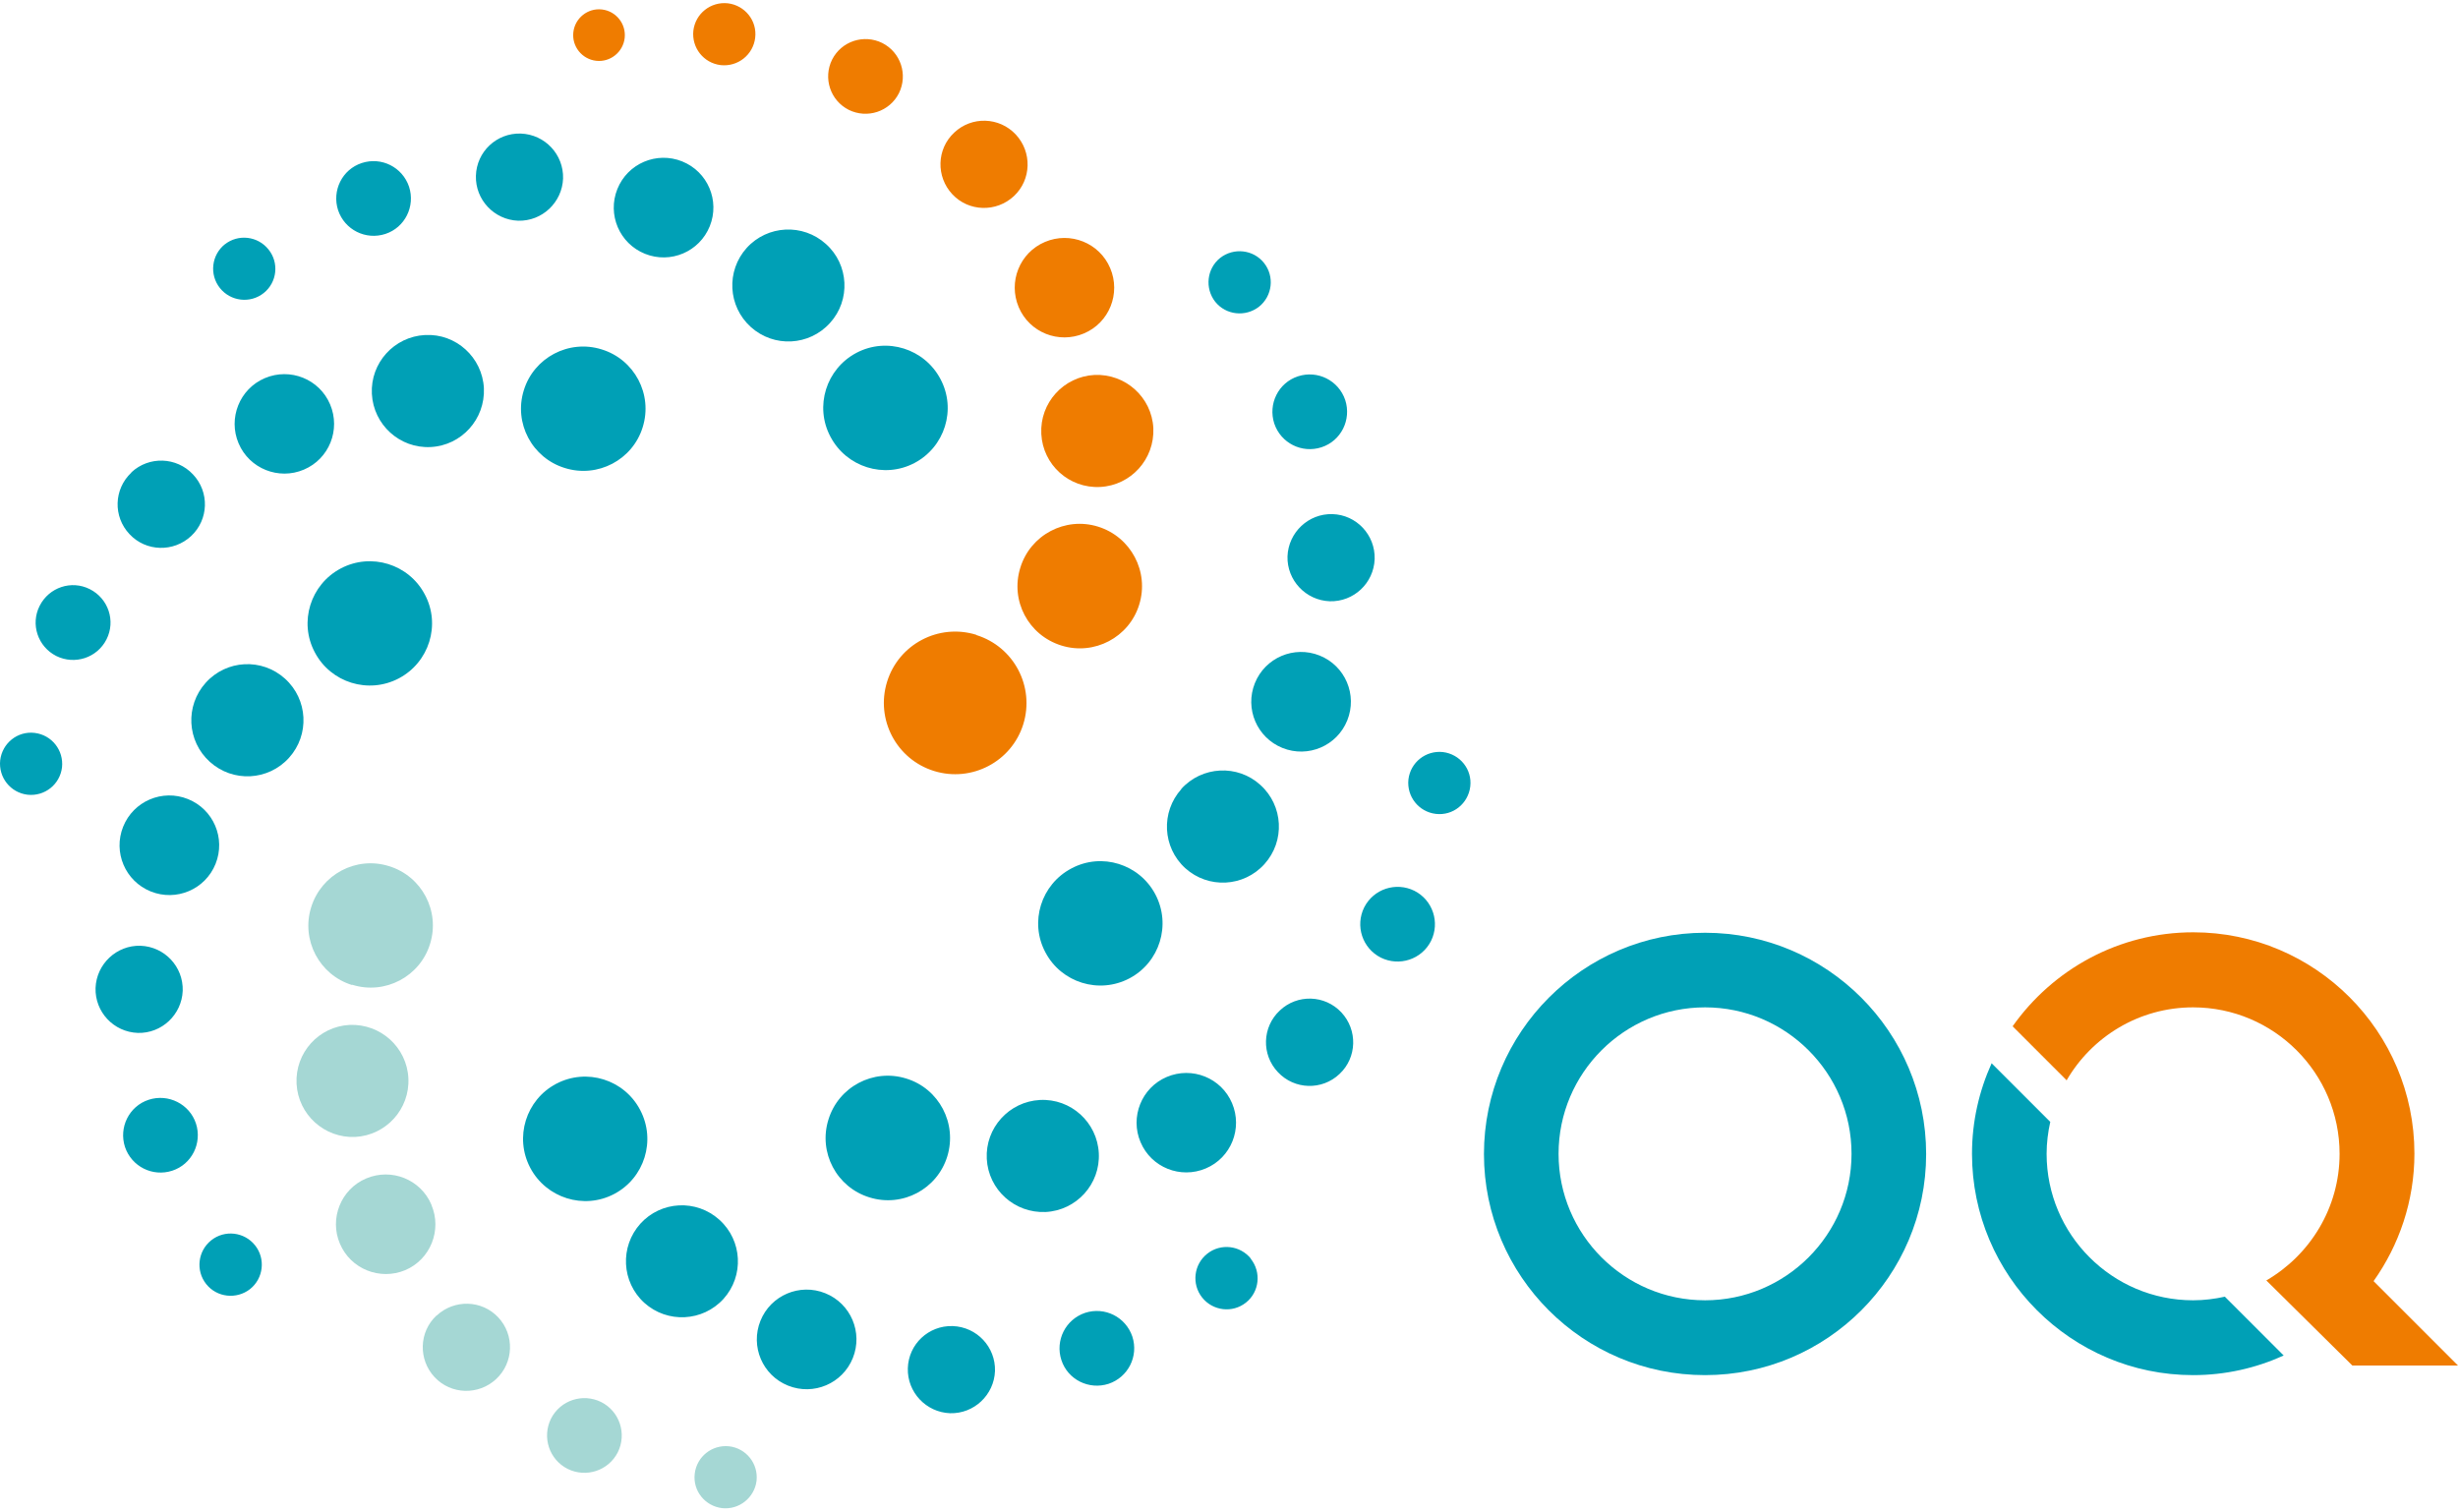
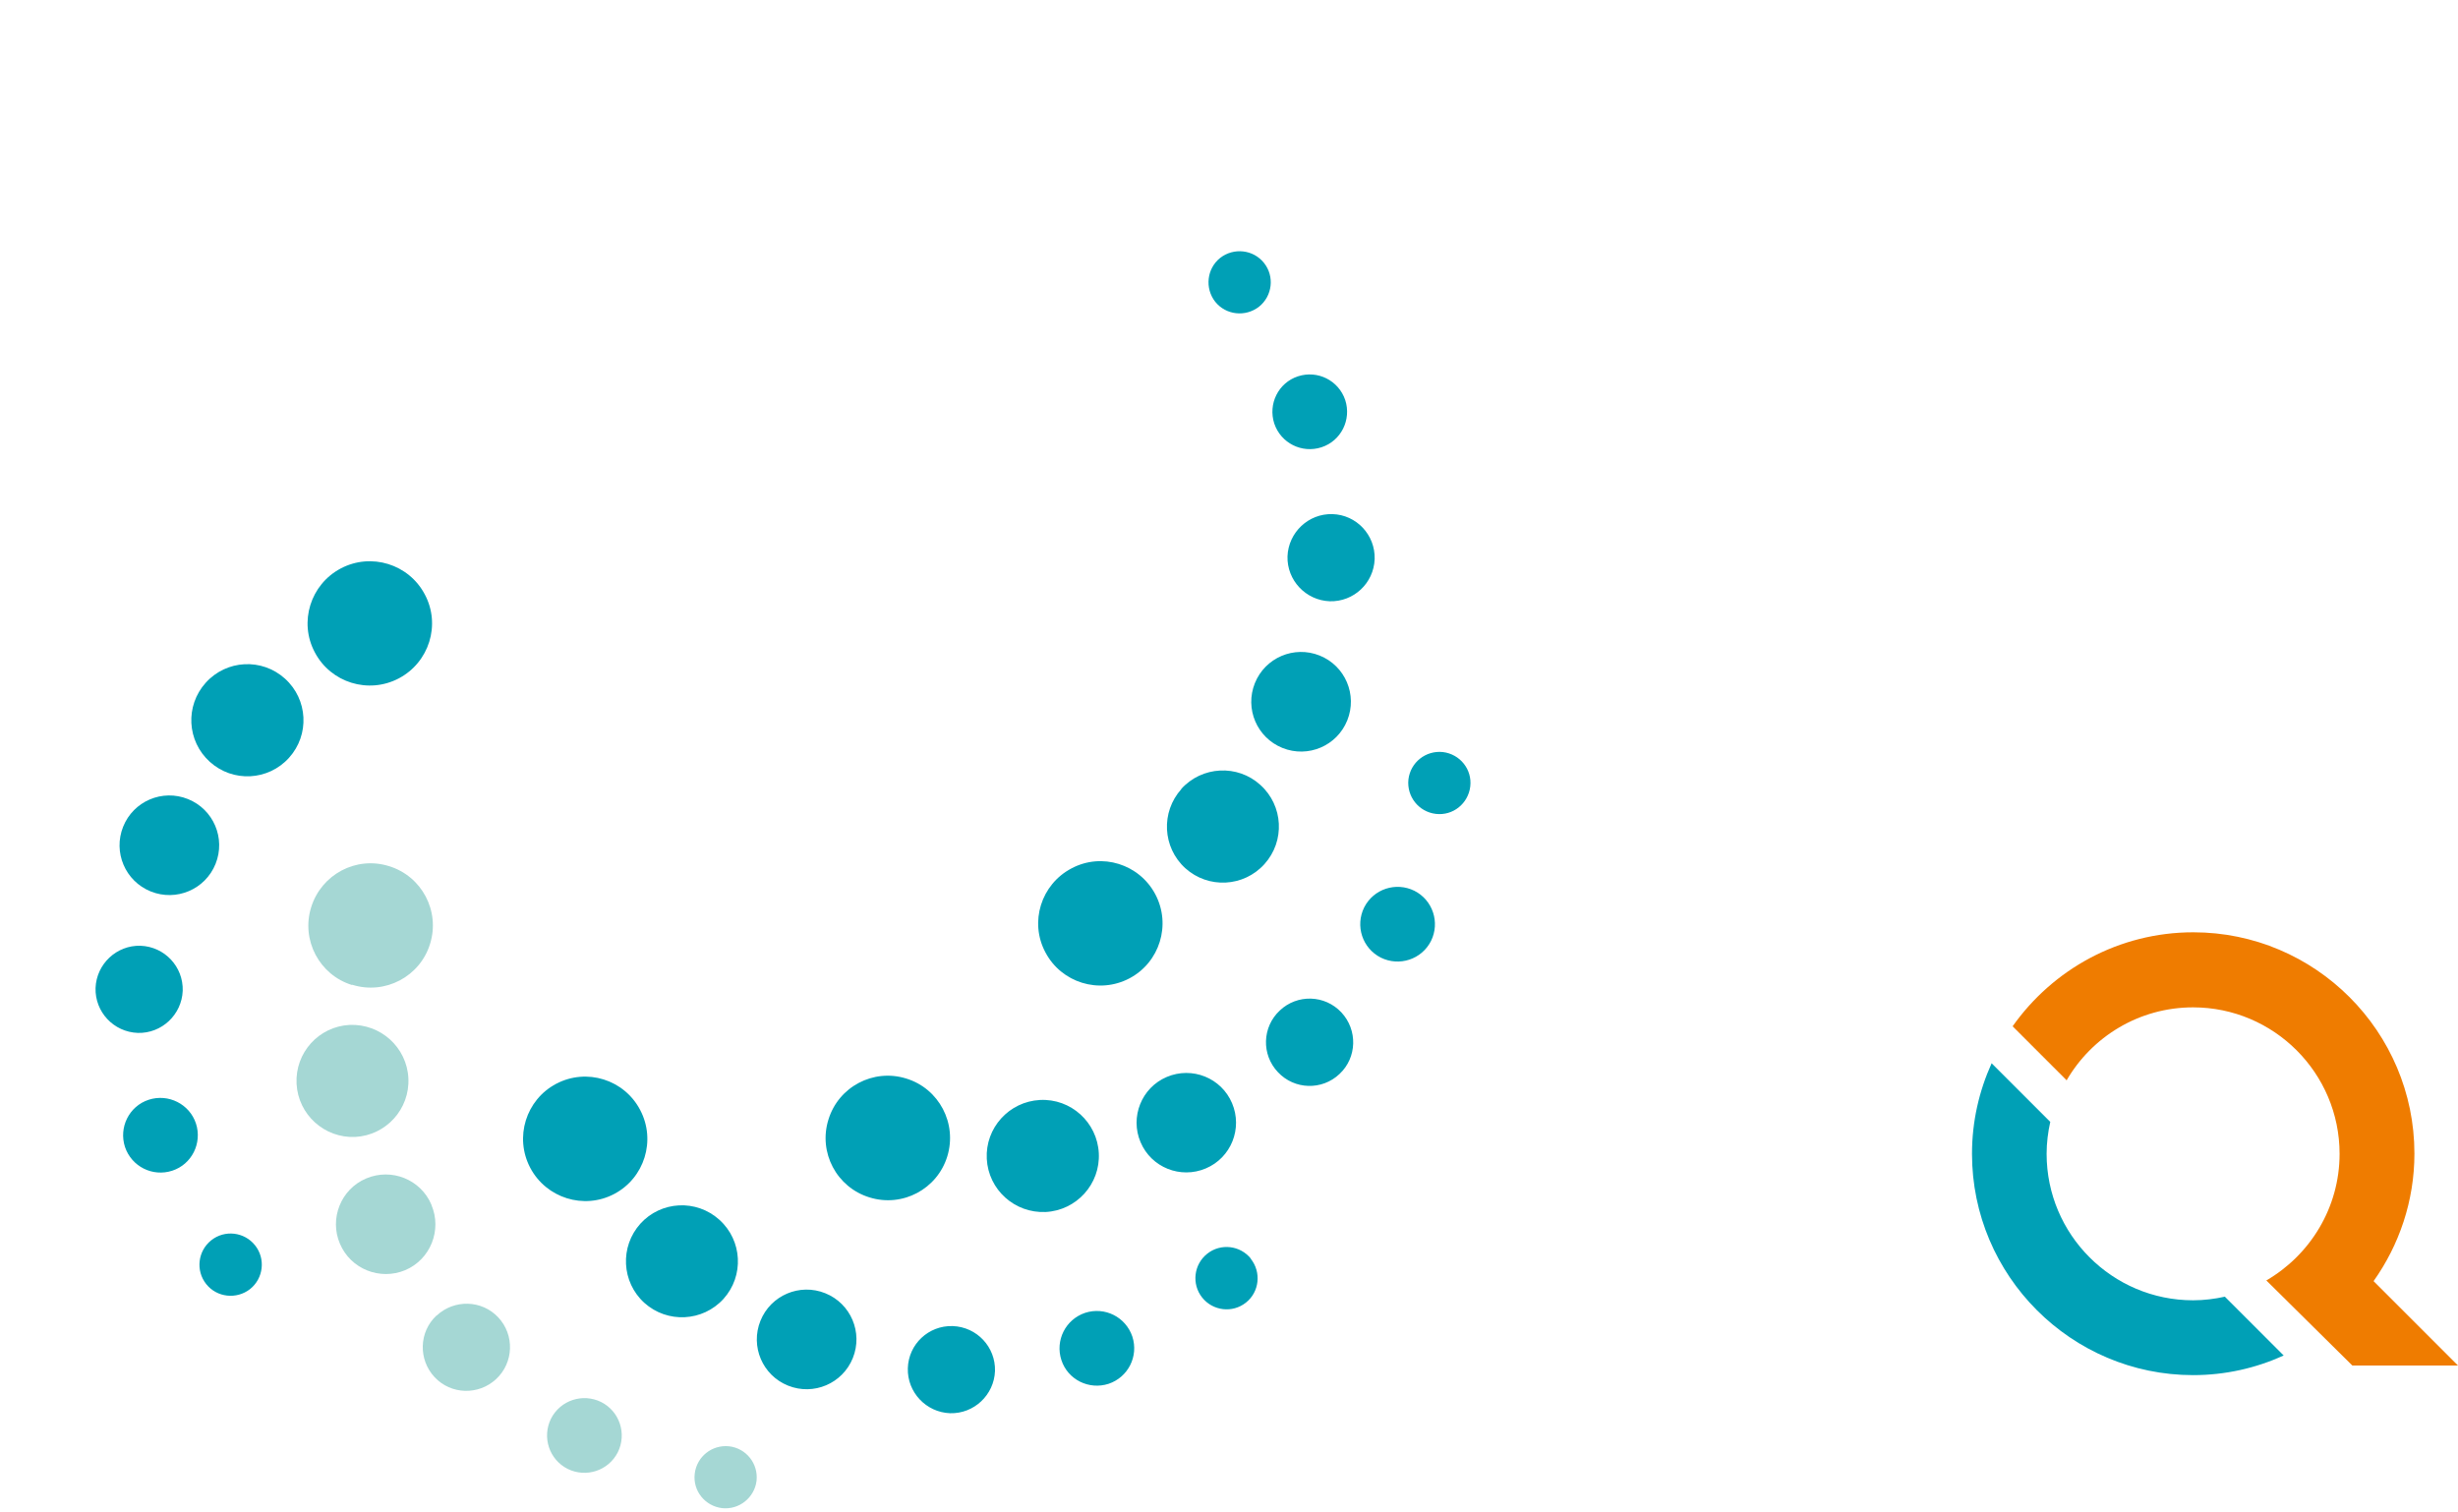
<svg xmlns="http://www.w3.org/2000/svg" viewBox="0 0 426 262" fill="none">
-   <path d="M104.309 1.64C101.857 1.363 99.643 3.142 99.366 5.594C99.089 8.046 100.869 10.26 103.321 10.537C105.772 10.814 107.987 9.034 108.264 6.583C108.54 4.131 106.761 1.916 104.309 1.64ZM169.201 110.03C162.676 108.013 155.756 111.651 153.739 118.176C151.723 124.701 155.361 131.621 161.885 133.638C168.41 135.654 175.33 132.016 177.347 125.531C179.364 119.006 175.726 112.086 169.201 110.069M187.866 57.792C192.255 55.934 194.272 50.872 192.413 46.483C190.555 42.093 185.493 40.076 181.104 41.935C176.714 43.794 174.698 48.855 176.556 53.245C178.415 57.634 183.476 59.651 187.866 57.792ZM176.042 23.31C173.195 20.265 168.41 20.107 165.365 22.993C162.32 25.841 162.202 30.625 165.049 33.67C167.896 36.715 172.681 36.834 175.726 33.987C178.771 31.14 178.889 26.355 176.042 23.31ZM190.317 91.286C184.623 89.507 178.573 92.71 176.833 98.404C175.053 104.098 178.217 110.109 183.951 111.888C189.645 113.668 195.695 110.465 197.435 104.81C199.215 99.116 196.012 93.065 190.317 91.286ZM152.909 7.453C149.706 5.871 145.83 7.136 144.209 10.339C142.627 13.542 143.893 17.418 147.096 19.039C150.299 20.621 154.174 19.355 155.796 16.152C157.377 12.949 156.112 9.074 152.909 7.453ZM180.471 75.231C180.748 80.57 185.295 84.682 190.673 84.405C196.012 84.129 200.124 79.581 199.887 74.203C199.61 68.865 195.063 64.752 189.685 64.989C184.346 65.266 180.194 69.814 180.471 75.192M126.138 0.572C123.172 0.256 120.522 2.351 120.166 5.317C119.85 8.283 121.946 10.932 124.912 11.288C127.877 11.605 130.527 9.509 130.883 6.543C131.239 3.577 129.103 0.928 126.138 0.572Z" fill="#EF7C00" />
  <path d="M228.715 113.628C224.286 111.849 219.264 113.984 217.484 118.413C215.705 122.842 217.84 127.864 222.269 129.644C226.698 131.423 231.72 129.288 233.5 124.859C235.279 120.43 233.144 115.408 228.715 113.628ZM204.751 136.762C201.153 140.756 201.469 146.885 205.423 150.483C209.417 154.082 215.547 153.766 219.145 149.772C222.744 145.778 222.427 139.648 218.433 136.05C214.479 132.451 208.31 132.768 204.712 136.762M230.929 89.111C226.777 88.992 223.297 92.275 223.139 96.427C223.02 100.579 226.303 104.059 230.455 104.217C234.607 104.335 238.087 101.093 238.245 96.901C238.364 92.71 235.081 89.23 230.929 89.111ZM229.031 77.525C232.432 76.417 234.251 72.74 233.144 69.339C231.997 65.938 228.359 64.119 224.958 65.226C221.557 66.334 219.738 70.011 220.846 73.412C221.992 76.813 225.63 78.632 229.031 77.525ZM218.196 53.166C220.529 51.307 220.925 47.906 219.066 45.573C217.207 43.24 213.807 42.884 211.474 44.703C209.14 46.562 208.785 49.962 210.604 52.295C212.462 54.629 215.863 54.984 218.196 53.166ZM185.691 150.523C180.432 153.291 178.375 159.816 181.183 165.075C183.951 170.334 190.476 172.351 195.735 169.583C200.994 166.815 203.011 160.29 200.243 155.031C197.475 149.772 190.95 147.715 185.691 150.523Z" fill="#00A0B6" />
  <path d="M250.069 130.355C247.103 130.039 244.453 132.135 244.097 135.101C243.781 138.067 245.877 140.716 248.843 141.072C251.808 141.428 254.458 139.292 254.814 136.327C255.17 133.361 253.034 130.711 250.069 130.355ZM221.795 175.159C218.75 178.006 218.591 182.791 221.478 185.836C224.325 188.881 229.11 189.039 232.155 186.152C235.2 183.305 235.319 178.52 232.471 175.475C229.624 172.43 224.839 172.272 221.795 175.159ZM245.126 154.398C241.922 152.816 238.047 154.082 236.426 157.285C234.844 160.488 236.109 164.363 239.313 165.985C242.516 167.566 246.391 166.301 248.012 163.098C249.594 159.895 248.329 156.02 245.126 154.398ZM157.061 186.943C151.367 185.164 145.316 188.367 143.576 194.061C141.797 199.755 145 205.806 150.694 207.545C156.389 209.325 162.439 206.122 164.179 200.428C165.919 194.733 162.755 188.683 157.061 186.943ZM180.234 190.66C174.895 190.937 170.743 195.485 171.02 200.863C171.297 206.201 175.844 210.314 181.222 210.076C186.561 209.799 190.713 205.252 190.436 199.874C190.159 194.535 185.612 190.383 180.234 190.66ZM202.22 186.666C197.831 188.525 195.814 193.626 197.673 197.976C199.531 202.365 204.593 204.382 208.982 202.523C213.372 200.665 215.388 195.603 213.53 191.214C211.671 186.824 206.61 184.808 202.22 186.666Z" fill="#00A0B6" />
  <path d="M35.661 118.334C32.062 122.328 32.379 128.457 36.373 132.056C40.367 135.654 46.496 135.338 50.094 131.344C53.693 127.35 53.377 121.221 49.383 117.622C45.389 114.024 39.259 114.34 35.661 118.334ZM73.623 103.031C70.855 97.771 64.33 95.754 59.071 98.522C53.811 101.291 51.755 107.815 54.563 113.075C57.331 118.334 63.856 120.351 69.115 117.583C74.374 114.815 76.431 108.29 73.623 103.031ZM36.61 214.98C34.277 216.838 33.881 220.239 35.74 222.572C37.598 224.905 40.999 225.261 43.332 223.442C45.665 221.584 46.061 218.183 44.202 215.85C42.344 213.517 38.943 213.121 36.61 214.98ZM31.667 171.719C31.785 167.566 28.543 164.087 24.351 163.928C20.199 163.81 16.719 167.092 16.561 171.244C16.442 175.396 19.685 178.876 23.877 179.034C28.029 179.153 31.509 175.871 31.667 171.719ZM25.775 190.621C22.374 191.728 20.555 195.405 21.662 198.806C22.809 202.207 26.447 204.026 29.848 202.919C33.248 201.812 35.068 198.134 33.96 194.733C32.853 191.372 29.175 189.513 25.775 190.621ZM26.131 154.517C30.559 156.296 35.582 154.161 37.361 149.732C39.141 145.303 37.005 140.281 32.576 138.502C28.147 136.722 23.125 138.857 21.346 143.286C19.566 147.715 21.702 152.737 26.131 154.517Z" fill="#00A0B6" />
  <path d="M188.064 227.555C184.663 228.701 182.844 232.34 183.951 235.74C185.058 239.141 188.736 240.96 192.137 239.853C195.537 238.706 197.356 235.068 196.249 231.667C195.102 228.266 191.464 226.447 188.064 227.555ZM165.088 229.848C160.936 229.73 157.456 232.972 157.338 237.164C157.219 241.316 160.501 244.796 164.653 244.954C168.806 245.073 172.285 241.791 172.444 237.638C172.562 233.486 169.32 230.006 165.128 229.848M216.812 218.183C214.953 215.85 211.553 215.454 209.22 217.313C206.886 219.171 206.491 222.572 208.35 224.905C210.208 227.238 213.609 227.634 215.942 225.775C218.275 223.917 218.631 220.516 216.772 218.183M110.953 192.4C108.185 187.101 101.66 185.084 96.4 187.852C91.141 190.621 89.124 197.145 91.892 202.405C94.66 207.664 101.185 209.72 106.445 206.952C111.704 204.184 113.721 197.659 110.953 192.4ZM110.992 212.093C107.394 216.087 107.71 222.216 111.664 225.815C115.658 229.413 121.788 229.097 125.386 225.143C128.985 221.149 128.668 215.019 124.674 211.421C120.68 207.822 114.551 208.139 110.953 212.133M143.023 224.154C138.594 222.374 133.572 224.51 131.792 228.939C130.013 233.368 132.148 238.39 136.577 240.169C141.006 241.949 146.028 239.813 147.808 235.384C149.587 230.955 147.452 225.933 143.023 224.154Z" fill="#00A0B6" />
  <path d="M104.191 243.016C100.987 241.435 97.112 242.7 95.491 245.903C93.909 249.106 95.174 252.982 98.378 254.603C101.581 256.185 105.456 254.919 107.077 251.716C108.659 248.513 107.394 244.638 104.191 243.016ZM126.375 250.688C123.409 250.372 120.76 252.467 120.404 255.433C120.048 258.399 122.183 261.049 125.149 261.404C128.115 261.721 130.764 259.585 131.12 256.659C131.436 253.693 129.341 251.044 126.375 250.688ZM75.64 228.029C72.595 230.876 72.476 235.661 75.323 238.706C78.171 241.751 82.955 241.87 86 239.022C89.045 236.175 89.203 231.39 86.356 228.346C83.509 225.301 78.724 225.182 75.679 228.029M61.048 170.69C66.742 172.47 72.793 169.267 74.532 163.612C76.312 157.918 73.109 151.867 67.415 150.127C61.72 148.348 55.71 151.551 53.93 157.245C52.151 162.94 55.354 168.99 61.008 170.73M74.77 208.811C72.911 204.421 67.85 202.405 63.46 204.263C59.071 206.122 57.054 211.223 58.913 215.573C60.771 219.962 65.833 221.979 70.222 220.16C74.612 218.301 76.628 213.2 74.77 208.85M70.776 186.864C70.499 181.525 65.951 177.413 60.574 177.65C55.235 177.927 51.123 182.475 51.399 187.853C51.676 193.191 56.224 197.304 61.562 197.066C66.9 196.789 71.053 192.242 70.776 186.864Z" fill="#A5D7D4" />
-   <path d="M45.903 65.543C41.513 67.401 39.496 72.502 41.355 76.852C43.214 81.242 48.315 83.258 52.665 81.4C57.054 79.541 59.071 74.48 57.212 70.09C55.354 65.701 50.292 63.684 45.903 65.543ZM73.663 58.069C68.324 58.346 64.172 62.893 64.449 68.271C64.726 73.61 69.273 77.762 74.651 77.485C79.99 77.208 84.102 72.661 83.865 67.283C83.588 61.944 79.041 57.792 73.702 58.069M104.27 60.56C98.575 58.781 92.525 61.984 90.785 67.639C89.006 73.333 92.209 79.383 97.903 81.123C103.597 82.903 109.648 79.7 111.388 74.045C113.167 68.35 109.964 62.3 104.27 60.56ZM6.003 127.034C3.037 126.678 0.387 128.813 0.032 131.779C-0.285 134.745 1.811 137.394 4.777 137.75C7.743 138.067 10.392 135.971 10.748 133.005C11.064 130.039 8.969 127.39 6.003 127.034ZM15.572 102.121C12.369 100.5 8.494 101.805 6.873 105.008C5.251 108.211 6.556 112.086 9.759 113.707C12.963 115.289 16.838 114.024 18.459 110.821C20.08 107.618 18.775 103.742 15.572 102.121ZM22.769 81.914C19.724 84.761 19.566 89.546 22.453 92.591C25.3 95.636 30.085 95.754 33.13 92.907C36.175 90.06 36.333 85.275 33.446 82.23C30.599 79.186 25.814 79.027 22.769 81.874" fill="#00A0B6" />
-   <path d="M143.141 42.291C139.148 38.692 133.018 39.009 129.42 42.963C125.821 46.957 126.138 53.086 130.131 56.685C134.125 60.283 140.255 59.967 143.853 55.973C147.452 52.019 147.135 45.85 143.141 42.291ZM118.229 27.976C113.8 26.196 108.778 28.332 106.998 32.761C105.219 37.19 107.354 42.212 111.783 43.991C116.212 45.771 121.234 43.635 123.014 39.206C124.793 34.778 122.658 29.755 118.229 27.976ZM162.993 65.701C160.224 60.442 153.7 58.385 148.44 61.153C143.181 63.921 141.125 70.446 143.932 75.706C146.7 80.965 153.225 83.021 158.485 80.253C163.744 77.485 165.8 70.96 162.993 65.701ZM62.709 28.253C59.308 29.36 57.489 33.038 58.596 36.438C59.743 39.839 63.381 41.658 66.782 40.551C70.183 39.444 72.002 35.766 70.894 32.365C69.748 28.965 66.11 27.145 62.709 28.253ZM90.231 23.151C86.079 23.033 82.6 26.276 82.481 30.467C82.362 34.619 85.644 38.099 89.796 38.257C93.949 38.376 97.428 35.094 97.587 30.942C97.705 26.79 94.463 23.31 90.271 23.151M38.982 42.33C36.649 44.189 36.254 47.59 38.112 49.923C39.971 52.256 43.372 52.651 45.705 50.793C48.038 48.934 48.394 45.533 46.535 43.24C44.677 40.907 41.276 40.511 38.943 42.37" fill="#00A0B6" />
-   <path d="M295.505 174.605C281.506 174.605 270.117 185.994 270.117 199.993C270.117 213.991 281.506 225.38 295.505 225.38C309.503 225.38 320.892 213.991 320.892 199.993C320.892 185.994 309.503 174.605 295.505 174.605ZM295.505 238.35C274.349 238.35 257.187 221.149 257.187 200.032C257.187 178.916 274.388 161.674 295.505 161.674C316.621 161.674 333.823 178.876 333.823 200.032C333.823 221.188 316.621 238.35 295.505 238.35Z" fill="#00A0B6" />
  <path d="M358.142 187.299C362.532 179.706 370.717 174.605 380.089 174.605C394.088 174.605 405.477 185.994 405.477 199.993C405.477 209.364 400.336 217.55 392.783 221.939L407.691 236.689H426L411.369 222.058C415.798 215.81 418.447 208.178 418.447 199.953C418.447 178.797 401.245 161.595 380.129 161.595C367.198 161.595 355.77 168.041 348.81 177.887L358.142 187.22V187.299Z" fill="#EF7C00" />
  <path d="M385.625 224.747C383.846 225.143 381.987 225.38 380.089 225.38C366.091 225.38 354.702 213.991 354.702 199.993C354.702 198.094 354.939 196.236 355.335 194.456L345.172 184.294C342.997 189.118 341.771 194.377 341.771 199.993C341.771 221.109 358.973 238.35 380.089 238.35C385.705 238.35 391.003 237.124 395.788 234.949L385.625 224.787V224.747Z" fill="#00A0B6" />
</svg>